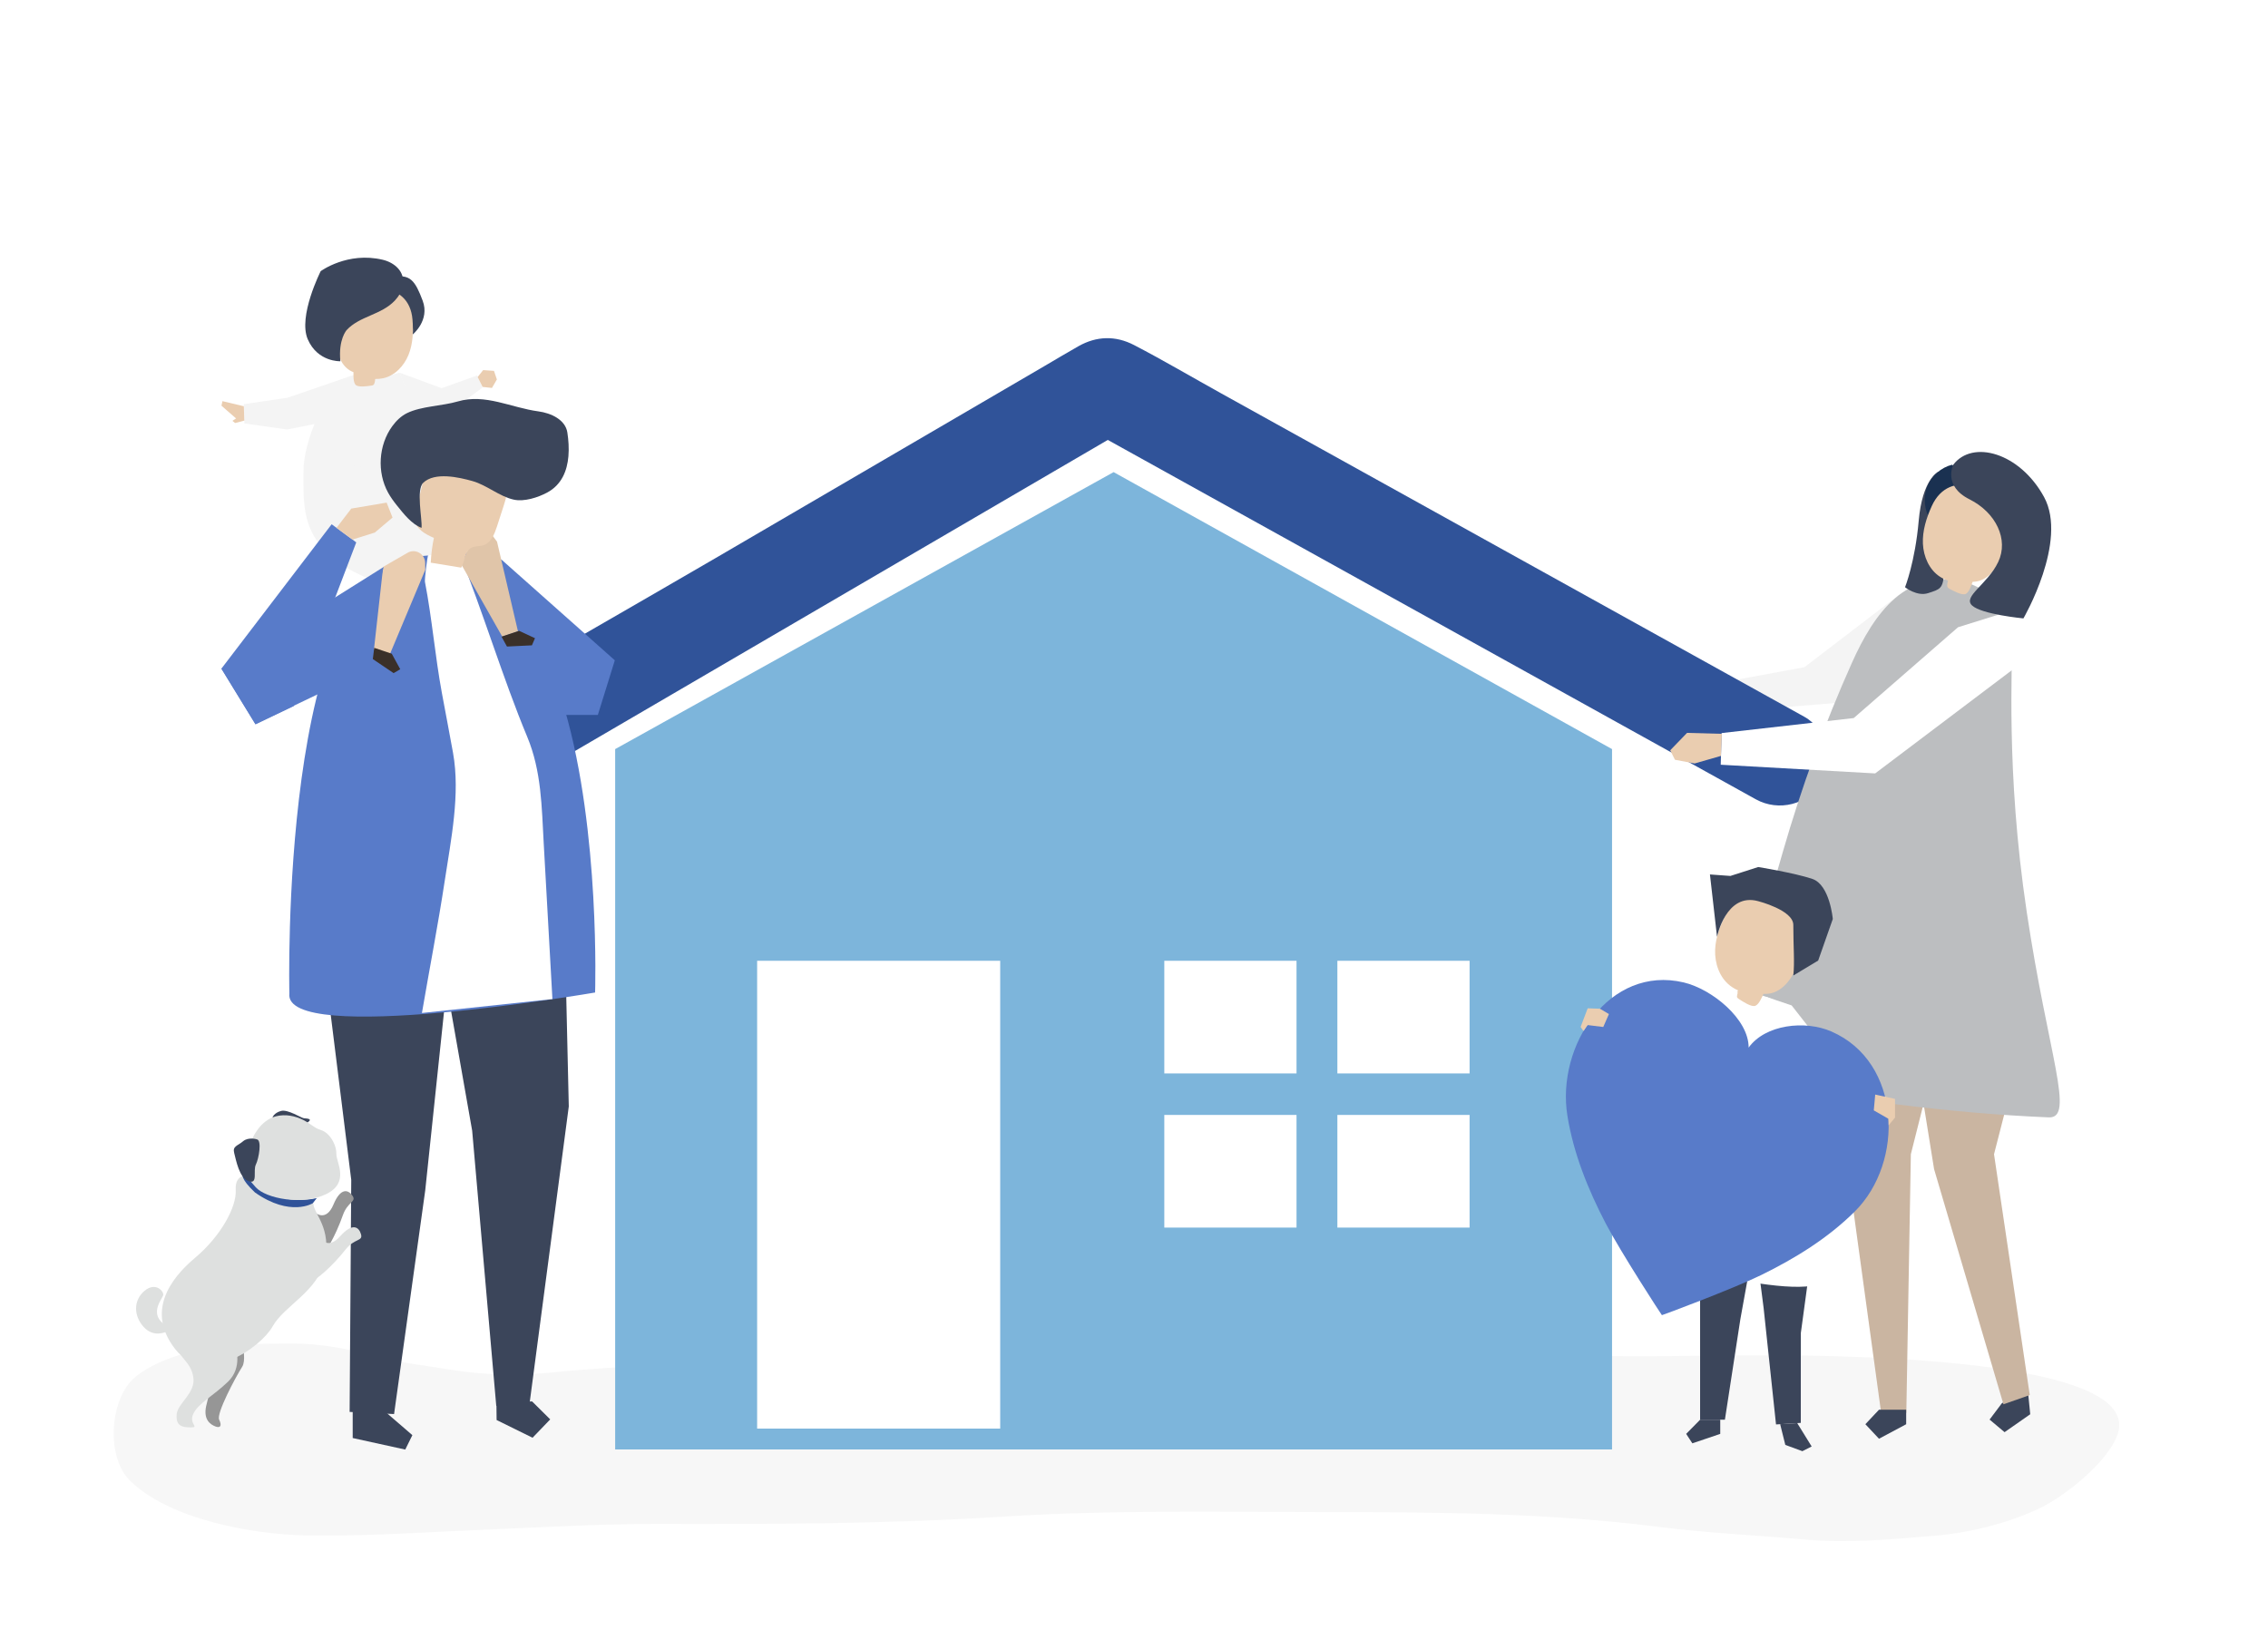
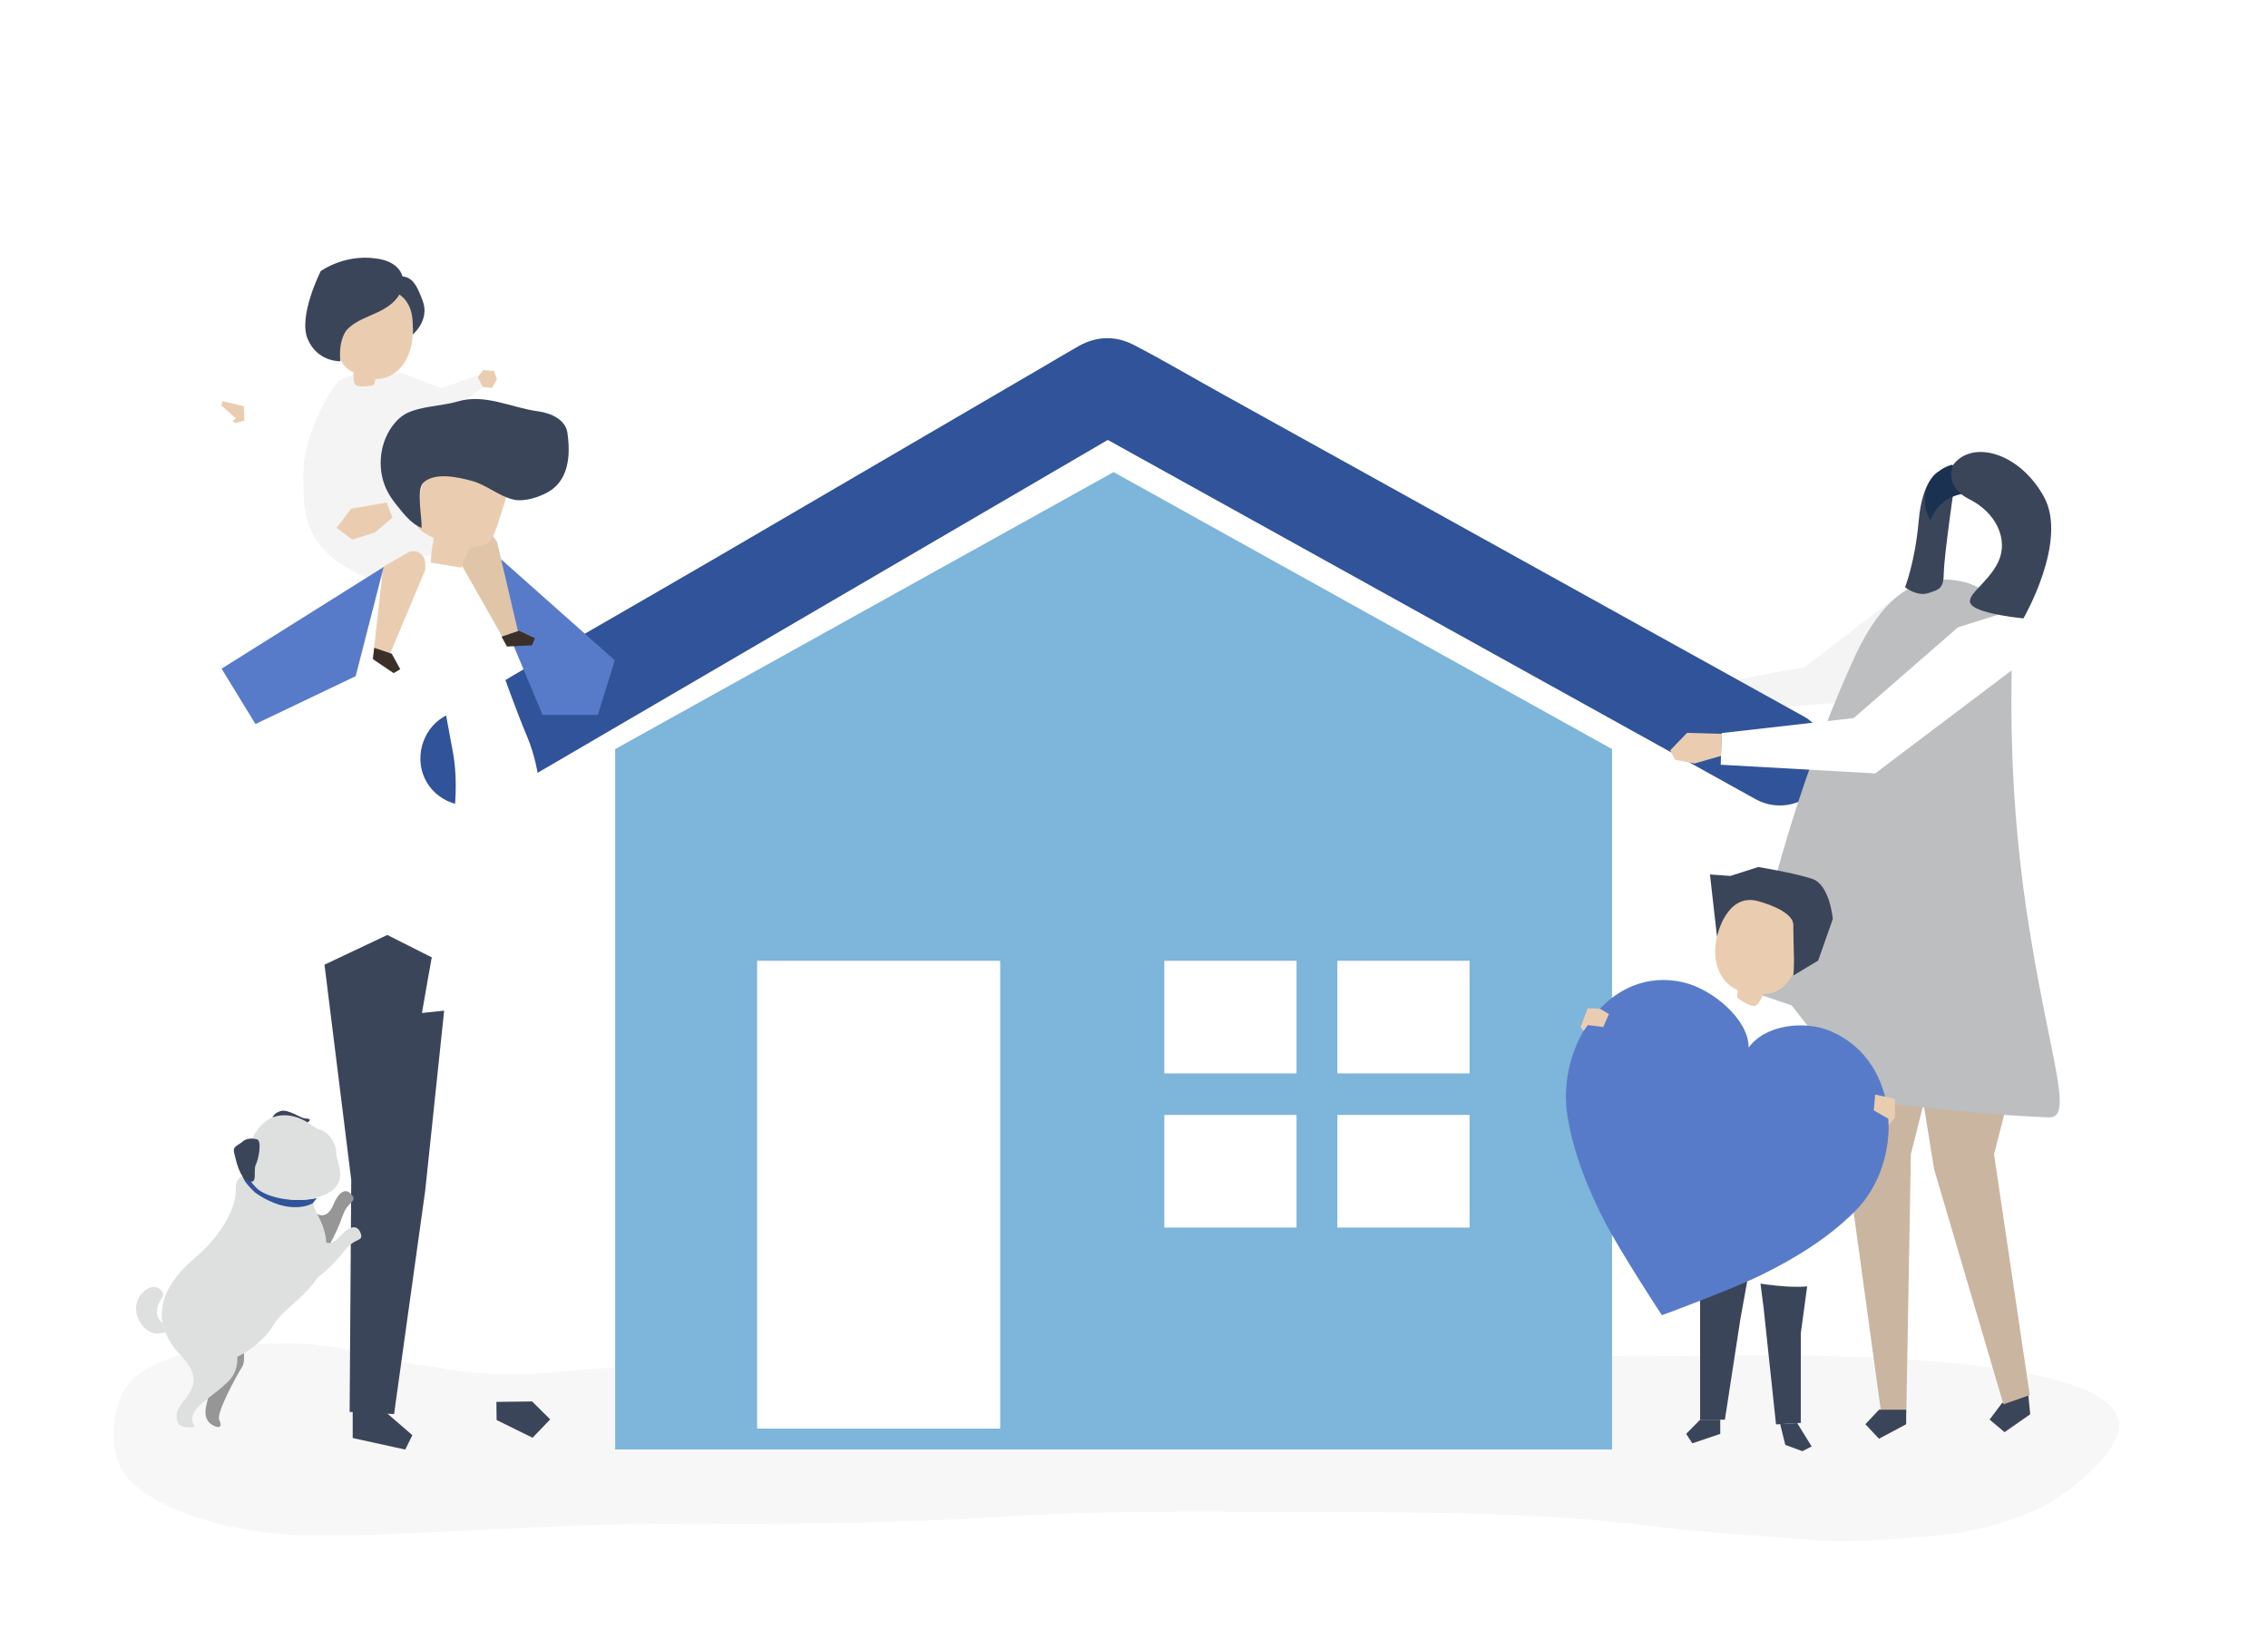
<svg xmlns="http://www.w3.org/2000/svg" version="1.1" x="0px" y="0px" viewBox="0 0 1100 800" style="enable-background:new 0 0 1100 800;" xml:space="preserve">
  <g id="Background">
    <rect x="0" y="0" style="fill:#FFFFFF;" width="1100" height="800" />
  </g>
  <g id="Shadow">
    <g>
      <path style="fill:#F7F7F7;" d="M501.406,645.914c-28.486,0.081-56.971,0.732-85.407,3.74c-10.722,1.134-21.218,3.629-31.964,4.636 c-21.465,2.01-42.545,5.76-64.086,7.49c-17.346,1.393-34.765,2.215-52.061,3.982c-16.216,1.657-34.168,1.275-50.259-1.463 c-11.912-2.027-23.879-3.167-35.592-6.423c-13.102-3.641-27.336-6.245-40.987-6.151c-19.466,0.134-38.424,0.149-57.053,6.579 c-6.54,2.257-14.545,5.967-19.511,10.704c-11.368,10.843-12.907,37.898-1.556,49.144c19.118,18.927,59.922,26.354,86.719,26.705 c29.365,0.384,57.892-1.689,87.3-2.909c27.326-1.133,54.585-2.745,81.956-2.688c55.904,0.116,111.815,0,167.618-3.552 c52.428-3.337,104.987-2.192,157.531-2.192c53.88,0,107.397,0.403,160.888,7.214c23.307,2.968,47.052,4.007,70.476,6.086 c20.978,1.862,41.138-0.037,62.032-1.758c17.545-1.445,34.976-5.732,50.915-12.977c12.617-5.736,35.111-23.554,38.98-37.245 c10.847-38.382-152.874-37.459-178.011-37.373c-28.121,0.097-56.465,0.977-84.564-0.043c-11.82-0.429-23.465-2.626-35.001-5.034 c-11.49-2.399-23.067-1.789-34.719-2.797c-48.592-4.203-97.292-3.589-146.039-3.589 C533.149,646.001,517.278,645.869,501.406,645.914z" />
    </g>
  </g>
  <g id="Object">
    <g>
      <polygon style="fill:#F4F4F4;" points="921.623,288.083 875.164,323.646 835.852,330.904 835.852,345.42 893.517,340.759 946.64,312.759 936.633,282.572 " />
      <polygon style="fill:#EACDB0;" points="838.58,332.444 821.715,331.98 813.557,340.426 815.851,345.023 825.391,346.819 838.169,343.15 " />
      <g id="XMLID_486_">
        <g id="XMLID_494_">
          <polygon style="fill:#7DB5DB;" points="781.858,703.114 298.361,703.114 298.361,363.383 540.11,229.018 781.858,363.383 " />
        </g>
        <g id="XMLID_493_">
          <path style="fill:#305399;" d="M875.065,347.671c-36.013-19.975-72.026-39.95-108.039-59.925 c-58.237-32.301-116.473-64.602-174.71-96.904c-14.071-7.805-27.991-16.026-42.272-23.447c-9.045-4.7-18.211-4.384-26.92,0.517 c-5.565,3.131-11.036,6.444-16.549,9.663c-53.201,31.066-106.402,62.132-159.603,93.197 c-43.161,25.203-86.797,49.746-129.545,75.645c-0.708,0.429-1.431,0.836-2.147,1.254c-10.822,6.319-14.662,20.936-8.332,31.751 c6.352,10.851,20.906,14.672,31.775,8.325c35.009-20.443,70.019-40.886,105.028-61.329 c55.536-32.429,111.072-64.858,166.607-97.287c8.978-5.242,17.956-10.485,26.935-15.728 c32.647,18.108,65.294,36.216,97.941,54.324c58.693,32.554,117.386,65.109,176.079,97.663 c13.436,7.452,26.871,14.905,40.307,22.357c10.965,6.082,25.346,2.657,31.775-8.325 C889.64,368.757,886.067,353.773,875.065,347.671z" />
        </g>
        <g id="XMLID_492_">
          <rect x="367.214" y="466.066" style="fill:#FFFFFF;" width="117.892" height="226.934" />
        </g>
        <g id="XMLID_487_">
          <g id="XMLID_491_">
            <rect x="564.697" y="466.066" style="fill:#FFFFFF;" width="64.127" height="54.646" />
          </g>
          <g id="XMLID_490_">
            <rect x="648.639" y="466.066" style="fill:#FFFFFF;" width="64.127" height="54.646" />
          </g>
          <g id="XMLID_489_">
            <rect x="564.697" y="540.847" style="fill:#FFFFFF;" width="64.127" height="54.646" />
          </g>
          <g id="XMLID_488_">
            <rect x="648.639" y="540.847" style="fill:#FFFFFF;" width="64.127" height="54.646" />
          </g>
        </g>
      </g>
      <g>
        <path style="fill:#F4F4F4;" d="M172.076,182.008c0,0-6.221,0.616-9.861,5.242c-3.64,4.626-15.165,25.593-15.035,41.869 s-2.348,36.498,29.351,50.599c15.788,5.232,16.145-9.133,28.773-10.003c12.628-0.87,23.538,3.604,21.808-16.329 c-1.731-19.933-14.119-24.426-20.991-46.678C199.249,184.455,188.433,175.469,172.076,182.008z" />
-         <polygon style="fill:#F4F4F4;" points="167.519,183.292 139.435,192.94 118.23,196.065 118.547,205.407 139.235,208.351 161.478,203.906 " />
        <polygon style="fill:#F4F4F4;" points="193.743,180.771 214.225,188.307 231.411,182.134 234.08,187.98 217.87,199.917 201.654,201.034 " />
        <g>
          <path style="fill:#3B455A;" d="M188.532,140.687c0,0,12.826,8.584,11.659,21.548c0,0,8.408-6.848,4.805-16.384 c-3.603-9.536-6.008-13.293-14.899-11.278C181.207,136.587,188.532,140.687,188.532,140.687z" />
          <path style="fill:#EACDB0;" d="M200.059,155.012c-1.557-19.313-25.157-18.536-33.424-3.918 c-4.701,8.313-5.588,25.448,4.795,29.446c-0.011,1.694-0.124,4.859,1.019,6.115c1.238,1.36,5.658,0.665,7.383,0.449 c0.479-0.06,0.981-0.144,1.355-0.453c0.469-0.386,0.661-1.536,0.802-2.817c1.246,0.047,2.538-0.062,3.872-0.354 c5.598-1.226,10.046-5.9,12.244-11.278C200.302,166.822,200.527,160.815,200.059,155.012z" />
          <path style="fill:#3B455A;" d="M191.529,145.773c-6.61,7.043-17.095,7.496-23.391,14.334c0,0-4.116,4.474-3.061,15.132 c0,0-10.991,0.471-15.811-10.653c-4.82-11.124,6.276-33.047,6.276-33.047s13.01-9.604,30.072-5.534 c5.789,1.381,11.003,5.811,9.741,12.507C194.815,141.377,193.413,143.765,191.529,145.773z" />
        </g>
        <path style="fill:#F4F4F4;" d="M167.289,183.53c0,0-1.294,9.765,3.8,10.87c5.094,1.105,16.843-1.071,18.866-2.86 c2.805-2.482,0.007-9.664,0.007-9.664l3.782-1.104c0,0,17.483,36.249,3.4,41.693c-14.083,5.444-31.909,6.984-34.826-4.467 c-2.917-11.451,1.251-32.906,1.251-32.906L167.289,183.53z" />
        <polygon style="fill:#EACDB0;" points="118.264,197.073 107.886,194.593 107.42,196.81 114.492,202.981 112.725,204.143 114.025,205.198 118.501,204.033 " />
        <polygon style="fill:#EACDB0;" points="231.663,182.89 234.335,179.535 239.585,179.902 240.991,184.07 238.602,188.188 234.061,187.692 " />
      </g>
      <g>
        <g>
          <g>
-             <polygon style="fill:#3B455A;" points="273.276,424.423 275.867,536.724 256.716,681.79 240.689,681.983 229.005,548.482 205.512,415.124 " />
            <polygon style="fill:#3B455A;" points="240.758,680.045 240.861,688.844 258.295,697.435 266.858,688.531 258.09,679.836 " />
          </g>
          <polygon style="fill:#3B455A;" points="186.219,684.284 200,696.179 196.555,703.176 171.06,697.578 171.06,684.284 " />
          <polygon style="fill:#3B455A;" points="217.698,468.6 206.243,577.451 191.128,685.951 169.572,684.91 170.358,572.353 157.382,467.957 187.857,453.542 " />
        </g>
-         <path style="fill:#587BC9;" d="M230.407,268.486c0,0,26.62,17.876,43.538,75.846c17.228,59.032,14.684,137.127,14.684,137.127 s-151.418,26.021-148.282,0.41c0,0-5.003-206.851,62.184-211.931C205.586,269.707,228.758,267.2,230.407,268.486z" />
        <path style="fill:#FFFFFF;" d="M222.634,267.996c11.424,28.281,21.327,61.251,33.063,89.402 c6.954,16.681,7.027,34.103,8.02,51.869c0.987,17.663,1.973,35.327,2.96,52.99c0.417,7.463,0.834,14.926,1.251,22.389 l-63.286,6.746c3.646-21.396,7.812-42.704,11.067-64.167c3.002-19.795,7.607-42.018,4.022-61.974 c-1.745-9.714-3.632-19.421-5.424-29.133c-3.288-17.819-4.758-36.053-8.201-53.842c-0.241-1.244,1.096-11.677,1.485-12.923 L222.634,267.996z" />
        <polygon style="fill:#587BC9;" points="230.191,267.996 243.242,271.484 298.198,320.312 289.955,346.819 263.164,346.819 " />
      </g>
      <g>
        <g>
          <polygon style="fill:#3B455A;" points="983.986,679.078 984.681,686.047 972.233,694.736 964.968,688.628 970.845,680.799 983.292,672.11 " />
          <polygon style="fill:#CAB5A1;" points="983.676,466.029 985.784,487.192 967.118,559.903 984.451,676.743 971.692,681.214 938.049,567.143 932.71,533.958 932.904,463.706 " />
        </g>
        <g>
          <polygon style="fill:#CAB5A1;" points="885.547,489.616 912.383,685.399 924.582,685.399 926.777,559.903 948.979,471.818 " />
          <polygon style="fill:#3B455A;" points="924.512,683.851 924.512,690.883 911.32,697.916 904.725,690.883 911.32,683.851 " />
        </g>
        <g>
          <path style="fill:#BCBEC0;" d="M983.002,442.501c-10.419-69.521-6.698-120.151-7.238-134.052 c-0.54-13.902-10.149-21.116-10.149-21.116c-4.221-0.956-7.891-3.713-12.15-4.801c-28.806-7.359-44.518,14.975-55.3,39.064 c-13.286,29.68-24.448,60.35-33.472,91.637c-7.92,27.459-15.857,55.165-19.178,83.662c-1.37,11.758-2.514,22.909,10.164,28.096 c20.202,8.266,42.905,8.085,64.243,10.736c24.51,3.044,49.054,5.269,73.728,6.31 C1006.53,542.581,993.421,512.023,983.002,442.501z" />
        </g>
      </g>
      <g>
        <path style="fill:#EACDB0;" d="M206.215,273.101l0.037,3.341l-17.254,41.139l-7.627-2.562l4.466-40.042l11.869-6.841 C201.478,265.961,206.166,268.695,206.215,273.101z" />
        <polygon style="fill:#3A3029;" points="190.004,317.11 194.125,324.641 190.905,326.534 180.825,319.711 181.497,314.252 " />
      </g>
      <g>
        <path style="fill:#E0C5A9;" d="M239.079,260.092l1.983,2.667l10.157,43.509l-7.637,2.534l-19.809-34.919l5.554-12.659 C231.093,257.2,236.464,256.577,239.079,260.092z" />
        <polygon style="fill:#3A3029;" points="251.753,306.008 259.472,309.586 257.986,313.05 245.886,313.633 243.236,308.835 " />
      </g>
      <g>
        <path style="fill:#EACDB0;" d="M223.711,275.368c-4.932-0.806-9.864-1.612-14.797-2.418c0.193-4.041,0.706-8.066,1.53-12.024 c-4.047-1.732-8.694-4.241-9.152-8.677c-0.144-1.397,0.176-2.796,0.494-4.163c1.314-5.652,2.628-11.304,3.942-16.956 c0.454-1.955,0.934-3.966,2.093-5.594c2.035-2.856,5.715-3.933,9.165-4.324c8.803-0.998,18.18,1.504,24.587,7.714 c1.705,1.653,3.22,3.607,3.877,5.905c1.014,3.544-0.129,7.314-1.263,10.82c-1.047,3.236-2.095,6.473-3.142,9.709 c-1.205,3.722-2.874,7.935-6.549,9.132c-1.951,0.635-4.188,0.277-5.98,1.284C225.356,267.556,225.491,272.175,223.711,275.368z" />
        <path style="fill:#3B455A;" d="M275.687,221.33c0.336-3.91,0.037-7.907-0.515-11.527c-0.949-6.22-7.91-9.428-14.055-10.253 c-13.273-1.781-25.761-8.729-39.069-4.814c-7.607,2.238-17.64,2.257-24.607,5.649c-2.909,1.417-5.304,3.763-7.219,6.4 c-6.634,9.137-7.452,22.249-2.008,32.163c1.221,2.224,2.719,4.281,4.304,6.254c3.281,4.085,7.196,9.122,11.942,10.853 c0.378-4.382-2.731-18.465,0.804-21.858c5.61-5.383,17.402-2.657,23.853-0.848c7.037,1.973,13.084,7.492,20.085,9.023 c5.038,1.102,11.68-1.03,16.165-3.432C272.395,235.178,275.079,228.396,275.687,221.33z" />
      </g>
      <polygon style="fill:#587BC9;" points="186.092,275.018 107.468,324.372 123.908,351.227 172.511,328.001 " />
-       <polygon style="fill:#587BC9;" points="160.852,254.319 107.353,324.385 123.907,351.402 142.491,342.517 172.782,263.102 " />
      <polygon style="fill:#EACDB0;" points="163.213,256.057 170.367,246.712 187.521,243.809 190.38,251.067 181.803,258.325 170.947,261.751 " />
      <g>
-         <path style="fill:#969696;" d="M153.13,588.41c0,0,5.074,4.339,8.599-4.094c3.526-8.433,7.206-7.224,9.245-4.246 c2.04,2.978-2.333,2.773-4.669,9.393c-3.723,10.554-8.691,18.634-10.48,19.746c-1.789,1.112-7.233,3.79-7.342,7.955 c-0.109,4.165-5.289-12.593-4.792-13.401C144.189,602.955,153.13,588.41,153.13,588.41z" />
+         <path style="fill:#969696;" d="M153.13,588.41c0,0,5.074,4.339,8.599-4.094c3.526-8.433,7.206-7.224,9.245-4.246 c2.04,2.978-2.333,2.773-4.669,9.393c-3.723,10.554-8.691,18.634-10.48,19.746c-1.789,1.112-7.233,3.79-7.342,7.955 c-0.109,4.165-5.289-12.593-4.792-13.401C144.189,602.955,153.13,588.41,153.13,588.41" />
        <path style="fill:#DEE0DF;" d="M155.548,600.694c0,0,3.393,5.788,9.446-1.006c6.053-6.794,9.139-4.426,10.105-0.934 c0.966,3.492-3.099,1.843-7.442,7.32c-6.924,8.732-14.225,14.713-16.275,15.167c-2.049,0.455-8.057,1.173-9.504,5.072 c-1.448,3.899-0.932-13.658-0.202-14.256C142.405,611.46,155.548,600.694,155.548,600.694z" />
        <path style="fill:#969696;" d="M113.978,638.479c0,0,6.836,19.269,3.492,24.526c-3.344,5.257-12.584,22.671-11.184,25.621 c1.4,2.95,0.679,4.285-1.803,3.338c-2.481-0.947-5.917-3.295-4.496-9.884c1.421-6.589,4.278-14.243,2.136-19.777 c-2.142-5.534,2.639-21.829,2.639-21.829L113.978,638.479z" />
        <path style="fill:#DEE0DF;" d="M120.894,570.103c0,0-7.061-1.107-6.559,7.072c0.502,8.179-7.148,22.42-19.721,32.978 c-12.29,10.32-23.789,26.317-9.541,44.408c14.248,18.091,41.285-0.704,47.097-11.057c5.812-10.353,22.017-16.925,25.34-32.224 c3.323-15.299-5.083-22.312-5.483-27.058C151.625,579.477,120.894,570.103,120.894,570.103z" />
        <path style="fill:#DEE0DF;" d="M114.221,653.415c0,0,3.639,9.859-3.672,16.875c-7.311,7.016-14.041,10.195-16.673,15.297 c-2.632,5.103,3.131,6.834-1.257,6.828c-4.388-0.006-7.334-0.692-6.943-6.221s9.301-10.331,8.093-18.073 c-1.208-7.742-7.081-9.328-7.765-15.035c-0.684-5.707,16.673-15.297,16.673-15.297l12.6,16.017L114.221,653.415z" />
        <path style="fill:#DEE0DF;" d="M81.288,645.746c-1.079,0.499-6.748,3.252-11.598-2.045c-4.85-5.297-5.11-12.848,0.362-17.494 c5.472-4.646,9.603,0.393,9.11,2.106c-0.493,1.714-6.389,8.319-0.296,13.482C81.803,643.7,81.288,645.746,81.288,645.746z" />
        <path style="fill:#305399;" d="M153.644,581.183l-1.922,2.497c0,0-10.891,6.833-28.036-5.206 c-7.257-6.844-5.898-8.636-5.898-8.636l3.172-0.071C120.959,569.769,130.813,586.159,153.644,581.183z" />
        <path style="fill:#3B455A;" d="M132.206,541.955c0,0,0.739-2.125,4.077-3.037c3.337-0.913,9.786,3.396,11.13,3.542 c1.344,0.146,4.505,0.147,1.785,2.04C146.476,546.392,134.502,545.045,132.206,541.955z" />
        <path style="fill:#DEE0DF;" d="M122.436,552.282c0,0,3.533-8.748,11.378-10.765c4.635-1.192,9.282-0.252,13.496,1.892 c2.146,1.092,3.995,2.596,6.055,3.81c1.367,0.805,2.864,0.954,4.226,1.864c3.224,2.154,5.656,6.877,5.558,10.795 c-0.098,3.918,6.615,13.67-4.854,19.329s-29.304,2.241-34.265-3.287C119.069,570.392,114.44,564.688,122.436,552.282z" />
        <path style="fill:#3B455A;" d="M124.623,552.696c0,0-4.132-1.315-6.774,0.947c-2.643,2.262-5.157,2.308-4.258,5.697 c0.899,3.389,2.394,12.045,7.034,13.662c4.64,1.617,2.004-5.145,3.462-8.066C125.543,562.015,127.063,553.191,124.623,552.696z" />
      </g>
      <g>
        <g>
          <polygon style="fill:#3B455A;" points="824.566,607.819 824.566,688.701 836.589,688.701 844.103,639.867 850.866,602.478 " />
          <polygon style="fill:#3B455A;" points="850.866,599.426 855.374,634.526 861.386,690.99 873.409,690.227 873.409,646.734 879.42,602.478 " />
          <path style="fill:#FFFFFF;" d="M845.23,481.538c0,0-12.774-2.289-18.034,17.55c-5.26,19.839-19.537,77.829-20.289,108.35 c-0.751,30.521,18.786,10.682,42.08,14.498c23.294,3.815,42.456,4.197,42.456-9.538 C891.443,598.663,899.709,481.919,845.23,481.538z" />
          <g>
            <g>
              <path style="fill:#EACDB0;" d="M837.897,442.106c10.64-19.053,34.477-6.862,36.11,12.12 c0.929,10.794-6.186,28.794-18.705,27.881c-0.781,1.742-2.148,5.043-3.908,5.779c-1.907,0.797-6.113-2.05-7.781-3.105 c-0.463-0.292-0.938-0.621-1.178-1.119c-0.3-0.623,0.042-1.894,0.497-3.276c-1.299-0.553-2.573-1.289-3.804-2.233 c-5.166-3.96-7.539-10.9-7.275-17.477C832.118,454.1,834.7,447.831,837.897,442.106z" />
            </g>
            <path style="fill:#3B455A;" d="M852.747,437.155c0,0,17.025,4.322,17.025,11.525c0,10.829,0.709,18.096,0,24.535l12.059-7.247 l7.094-20.169c0,0-1.419-16.567-9.931-19.449c-8.512-2.881-26.247-5.762-26.247-5.762l-13.478,4.322l-9.931-0.72l3.434,30.253 C832.772,454.442,837.141,432.833,852.747,437.155z" />
          </g>
          <polygon style="fill:#3B455A;" points="824.566,688.701 817.803,695.568 820.808,700.146 834.334,695.568 834.334,688.701 " />
          <polygon style="fill:#3B455A;" points="863.39,690.863 865.894,700.909 874.16,703.961 878.669,701.672 871.67,690.337 " />
        </g>
        <polygon style="fill:#FFFFFF;" points="856.397,483.478 868.962,487.723 893.005,518.415 917.048,533.761 912.24,543.526 879.266,533.761 " />
        <polygon style="fill:#FFFFFF;" points="842.859,481.445 829.12,483.538 800.268,503.766 774.851,490.513 767.982,499.581 798.894,524.693 834.615,511.439 " />
      </g>
      <g>
        <polygon style="fill:#FFFFFF;" points="975.945,324.979 909.472,375.178 834.564,370.967 834.994,355.606 899.067,348.331 949.659,304.274 976.745,295.815 " />
        <polygon style="fill:#EACDB0;" points="835.095,355.977 818.229,355.514 810.072,363.959 812.365,368.556 821.906,370.352 834.684,366.683 " />
      </g>
      <g>
        <path style="fill:#3B455A;" d="M939.924,228.943c0,0-7.586,3.646-9.337,23.678c-1.751,20.032-6.627,32.237-6.627,32.237 s5.791,4.66,11.276,2.844c5.485-1.815,7.412-1.969,7.549-10.252c0.136-8.283,5.716-46.542,5.716-46.542L939.924,228.943z" />
        <path style="fill:#1A3151;" d="M953.97,239.404c-7.699,0.187-15.034,5.54-17.674,12.899c-3.026-4.727-3.635-10.965-1.582-16.208 c2.053-5.243,6.713-9.351,12.108-10.674c3.879,3.54,6.3,8.682,6.58,13.976L953.97,239.404z" />
-         <path style="fill:#EACDB0;" d="M936.903,245.528c8.618-19.061,32.342-9.407,35.427,8.568 c1.755,10.222-3.585,27.985-15.603,28.152c-0.605,1.727-1.644,4.989-3.264,5.837c-1.755,0.918-5.997-1.449-7.674-2.317 c-0.465-0.241-0.945-0.515-1.214-0.969c-0.336-0.569-0.112-1.811,0.21-3.167c-1.284-0.42-2.558-1.016-3.809-1.815 c-5.248-3.35-8.07-9.775-8.347-16.071C932.354,257.451,934.313,251.256,936.903,245.528z" />
        <path style="fill:#3B455A;" d="M947.307,225.489c0,0-5.027,10.248,7.884,16.704c12.912,6.456,19.122,19.539,13.966,30.395 c-5.156,10.855-17.309,16.747-12.705,21.107c4.604,4.36,24.925,6.288,24.925,6.288s21.747-37.38,9.999-58.898 C979.629,219.567,956.632,213.126,947.307,225.489z" />
      </g>
      <g>
        <path style="fill:#587BC9;" d="M888.277,500.382c-12.888-5.631-32.128-3.387-40.172,7.799 c0.071-13.851-17.799-28.361-31.462-31.603c-36.054-8.555-61.897,30.63-56.447,64.61c2.933,18.289,9.996,35.782,18.556,52.231 c7.168,13.775,27.183,44.597,27.289,44.551c0.059,0.102,34.188-12.628,48.011-19.388c16.508-8.072,32.421-17.888,45.477-30.834 C923.787,563.698,922.288,515.241,888.277,500.382z" />
      </g>
      <polygon style="fill:#EACDB0;" points="775.982,489.328 770.043,489.118 766.608,498.186 767.982,500.139 770.043,497.256 777.599,498.186 780.347,491.908 " />
      <polygon style="fill:#EACDB0;" points="919.109,542.131 916.014,545.851 915.912,542.712 908.805,538.643 909.492,530.971 919.109,533.063 " />
    </g>
  </g>
</svg>